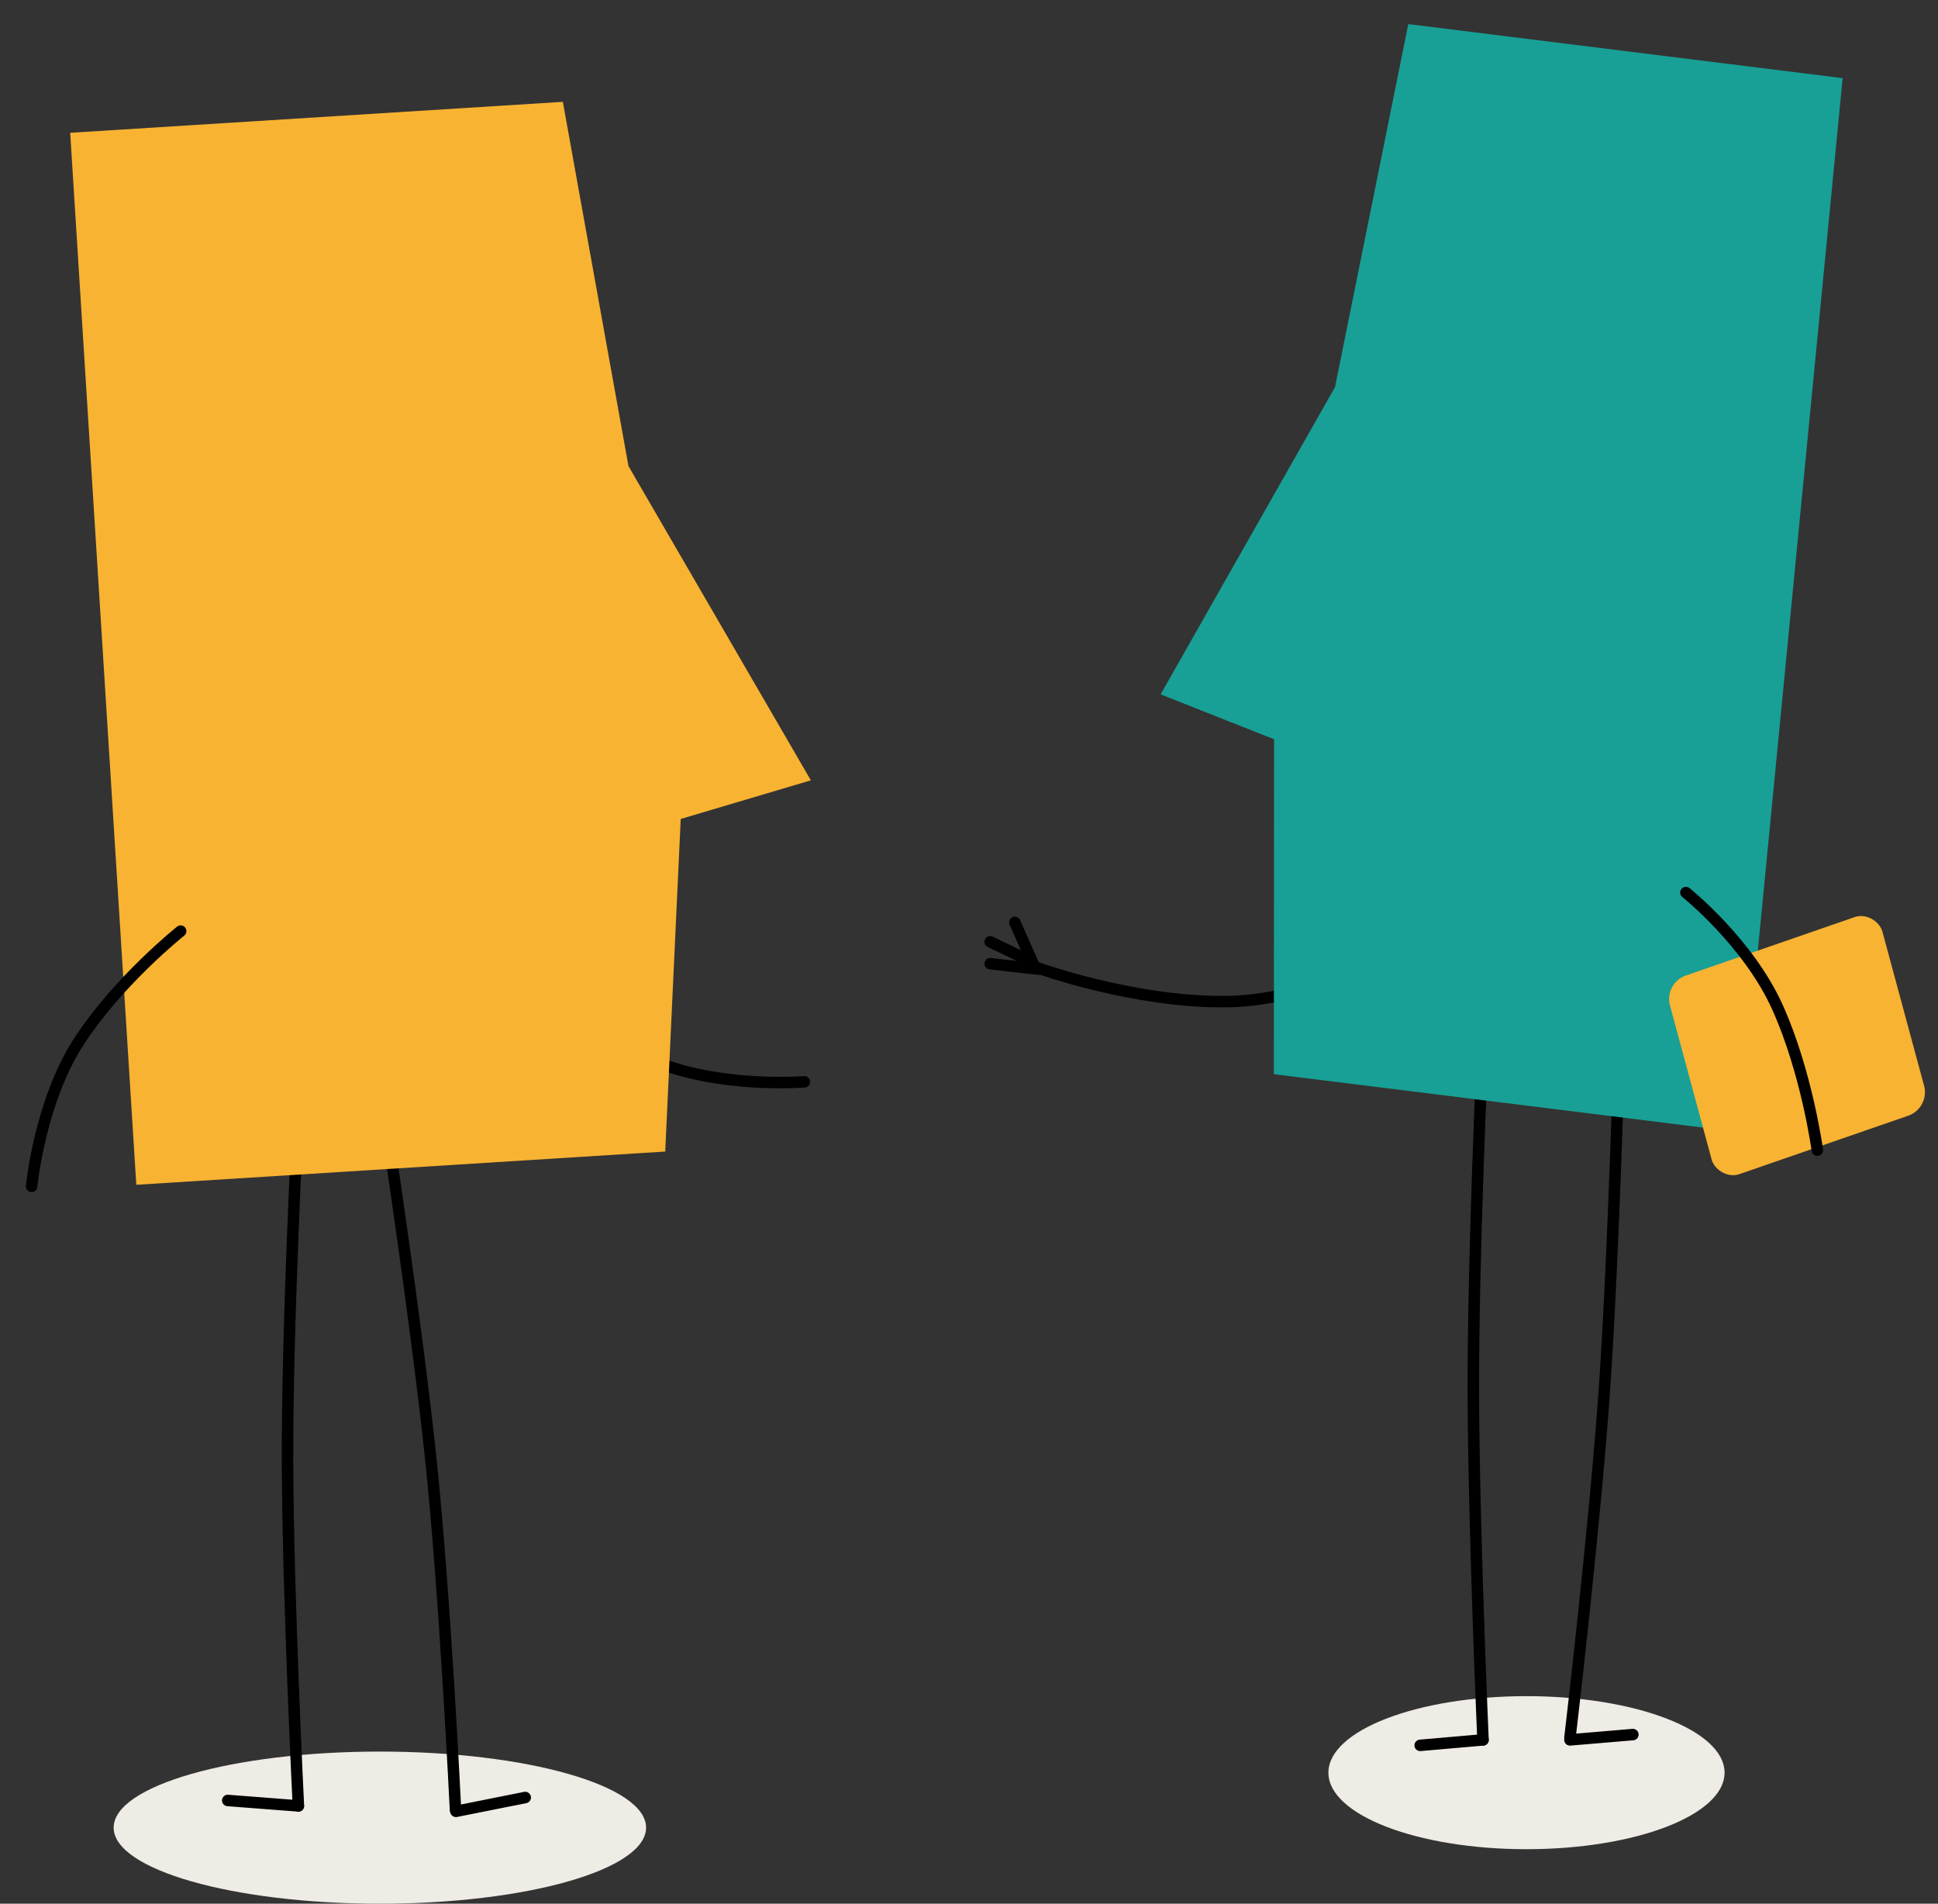
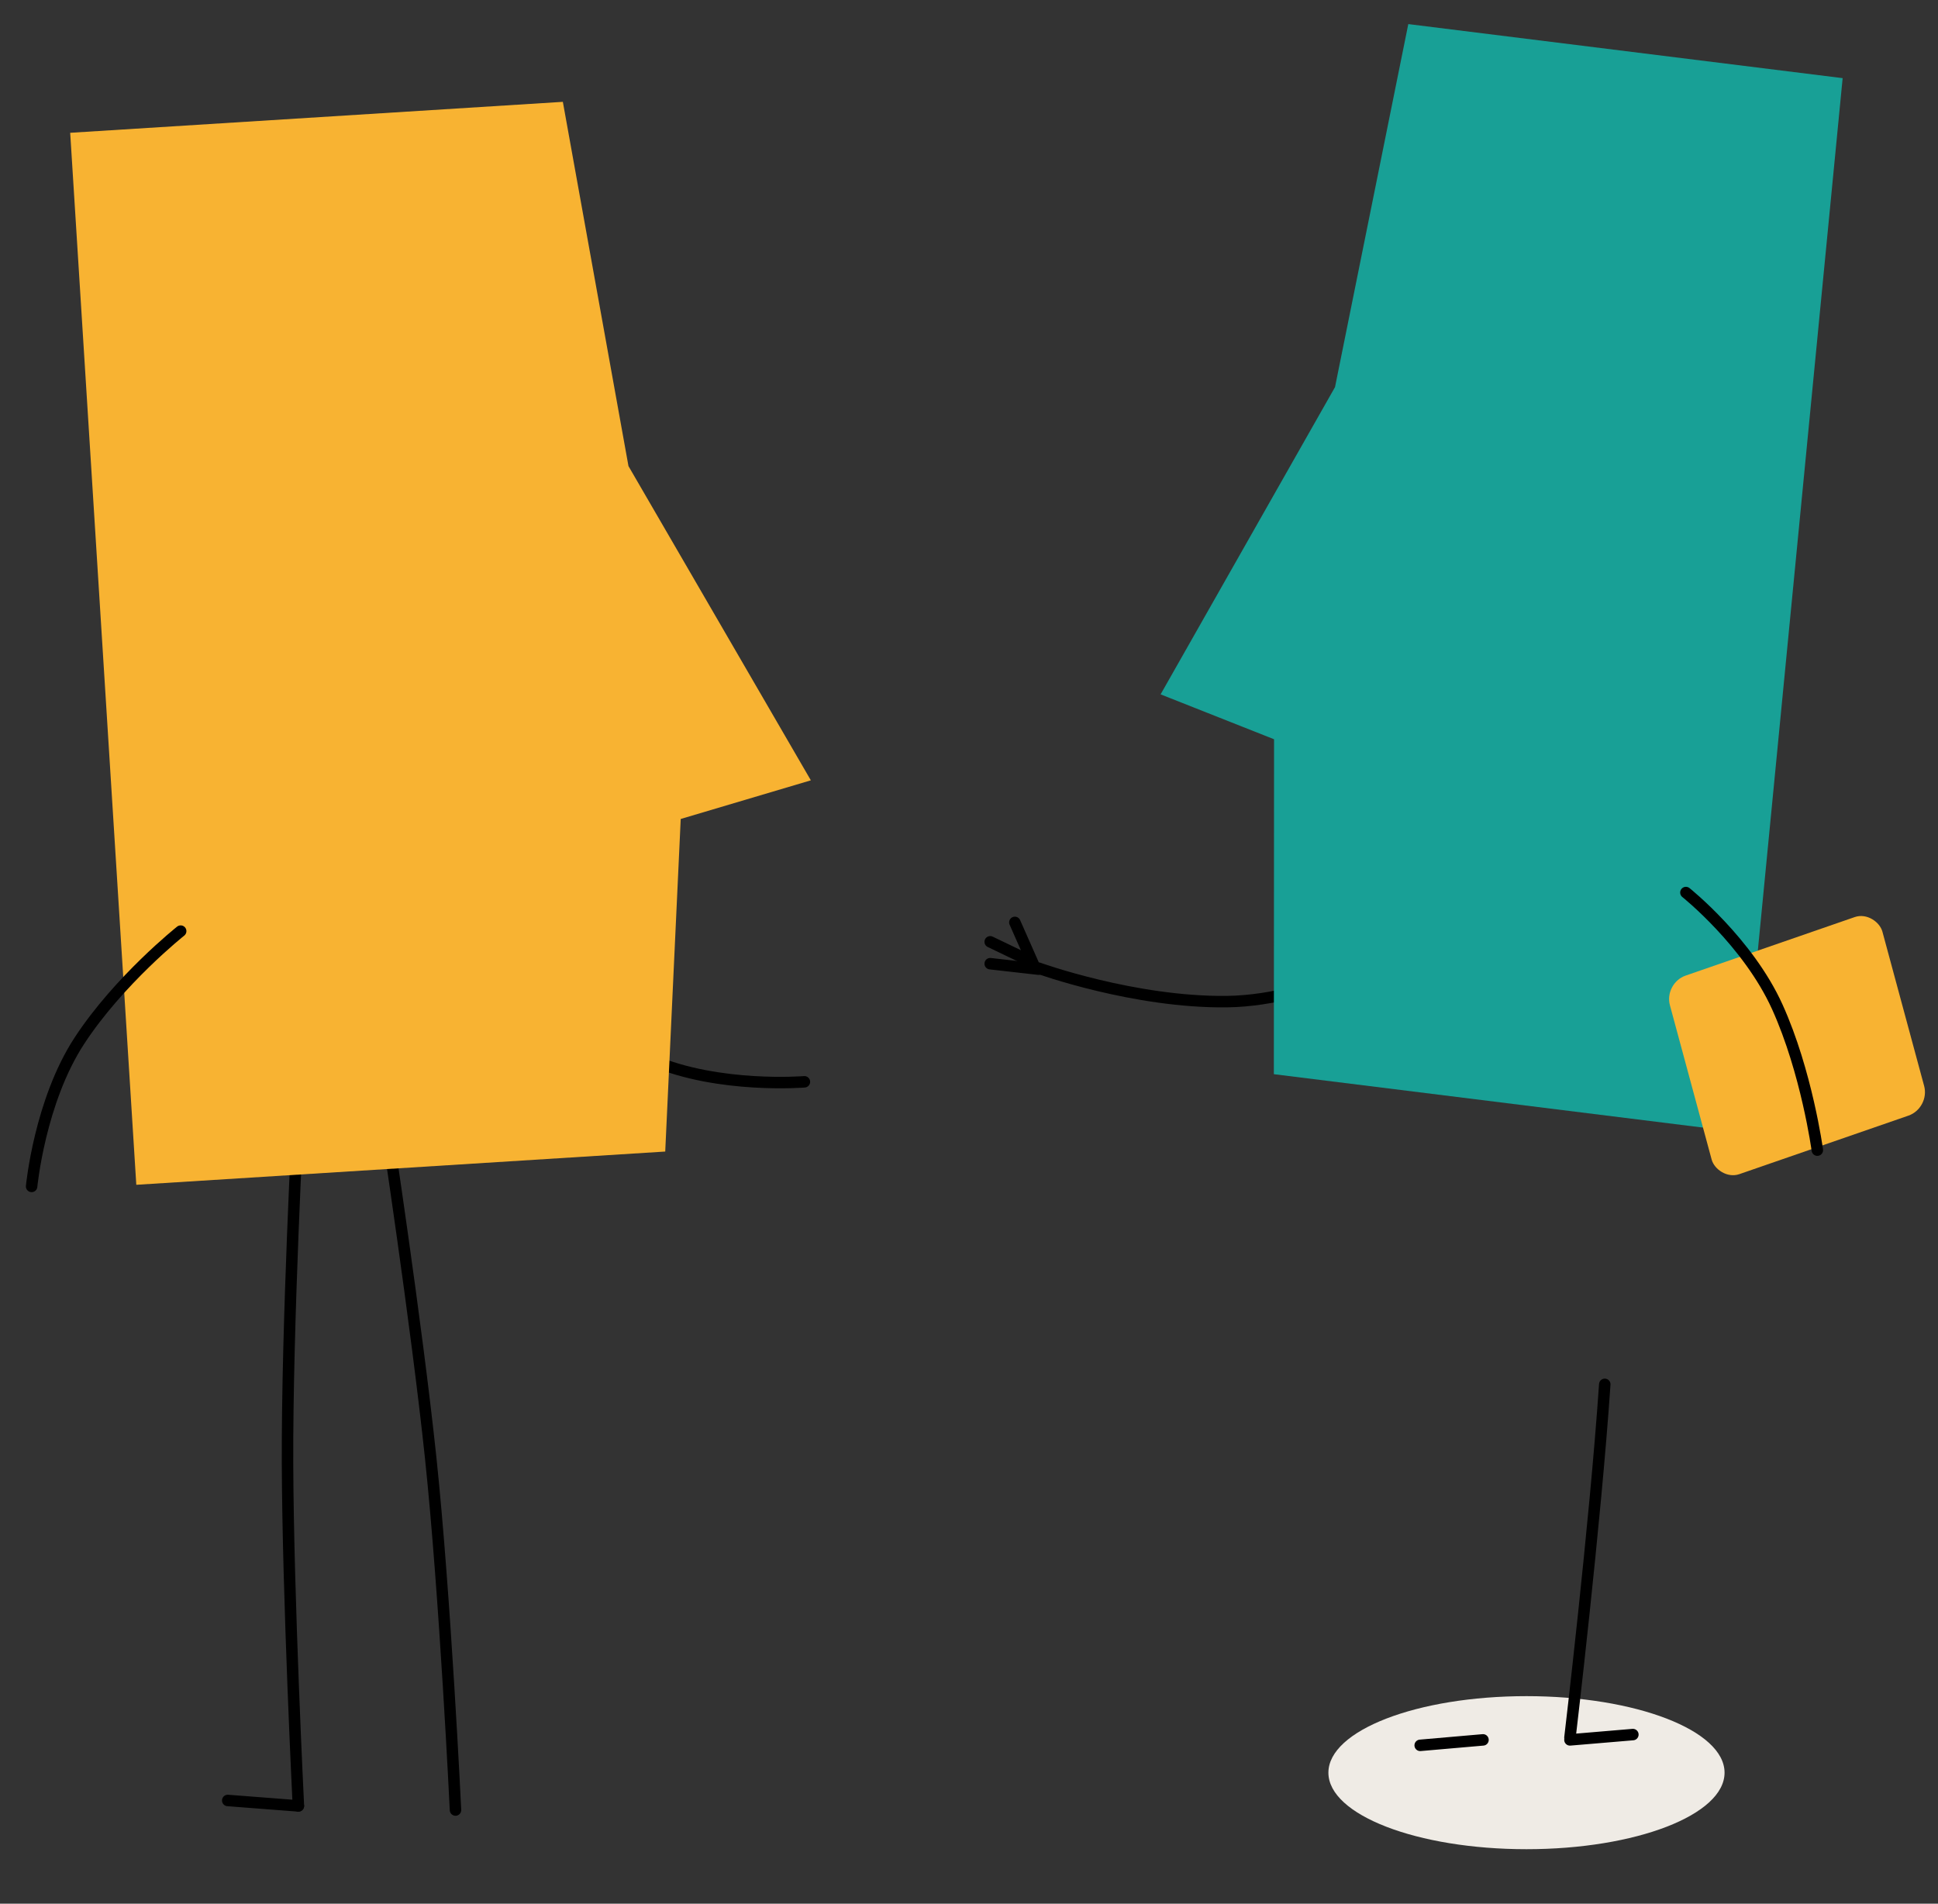
<svg xmlns="http://www.w3.org/2000/svg" width="169" height="166" viewBox="0 0 169 166" fill="none" style="width:100%;">
  <rect x="0" y="0" width="169" height="166" fill="#333333" stroke="none" />
-   <ellipse cx="33.126" cy="159.367" rx="23.215" ry="6.633" fill="#EFEBE5" />
  <path d="M45.944 85.458C45.944 85.458 51.09 89.993 56.908 92.468C62.726 94.943 70.147 94.332 70.147 94.332" stroke="black" stroke-linecap="round" stroke-linejoin="round" />
  <path d="M26.021 96.829C26.021 96.829 25.027 115.507 25.073 127.624C25.118 139.374 26.021 157.472 26.021 157.472" stroke="black" stroke-linecap="round" stroke-linejoin="round" />
  <path d="M26.019 157.472L19.86 156.998" stroke="black" stroke-linecap="round" stroke-linejoin="round" />
  <path d="M39.721 157.832C39.721 157.832 38.825 139.148 37.555 127.098C36.324 115.413 33.6 97.498 33.6 97.498" stroke="black" stroke-linecap="round" stroke-linejoin="round" />
-   <path d="M45.801 156.739L39.759 157.946" stroke="black" stroke-linecap="round" stroke-linejoin="round" />
  <path d="M6.121 11.58L11.886 103.312L58.01 100.413L59.361 71.413L70.709 68.043L54.805 40.644L49.082 8.88L6.121 11.58Z" fill="#F8B332" />
  <path d="M15.755 81.192C15.755 81.192 10.385 85.458 6.924 90.749C3.463 96.041 2.757 103.453 2.757 103.453" stroke="black" stroke-linecap="round" stroke-linejoin="round" />
  <ellipse cx="133.114" cy="154.574" rx="17.273" ry="6.673" fill="#EFEBE5" />
  <path d="M90.562 84.42C90.562 84.42 98.912 87.44 106.993 87.34C115.074 87.241 123.449 82.125 123.449 82.125" stroke="black" stroke-linecap="round" stroke-linejoin="round" />
-   <path d="M129.323 90.705C129.323 90.705 128.439 109.496 128.481 121.686C128.521 133.507 129.323 151.715 129.323 151.715" stroke="black" stroke-linecap="round" stroke-linejoin="round" />
  <path d="M129.322 151.715L123.845 152.191" stroke="black" stroke-linecap="round" stroke-linejoin="round" />
-   <path d="M136.905 151.518C136.905 151.518 139.118 132.868 139.941 120.713C140.739 108.926 141.23 90.705 141.23 90.705" stroke="black" stroke-linecap="round" stroke-linejoin="round" />
+   <path d="M136.905 151.518C136.905 151.518 139.118 132.868 139.941 120.713" stroke="black" stroke-linecap="round" stroke-linejoin="round" />
  <path d="M142.392 151.252L136.905 151.715" stroke="black" stroke-linecap="round" stroke-linejoin="round" />
  <path d="M160.685 6.814L151.749 98.727L111.084 93.667L111.102 64.462L101.209 60.547L116.418 33.755L122.808 2.1L160.685 6.814Z" fill="#18A096" />
  <rect width="19.61" height="17.942" rx="2" transform="matrix(0.945 -0.327 0.261 0.965 145.1 85.725)" fill="#F8B332" />
  <path d="M158.478 100.289C158.478 100.289 157.551 93.468 154.99 87.806C152.429 82.143 147.017 77.829 147.017 77.829" stroke="black" stroke-linecap="round" stroke-linejoin="round" />
  <path d="M90.185 84.245L88.5 80.432" stroke="black" stroke-linecap="round" />
  <path d="M89.817 83.791L86.349 82.125" stroke="black" stroke-linecap="round" />
  <path d="M90.562 84.509L86.349 84.032" stroke="black" stroke-linecap="round" />
</svg>